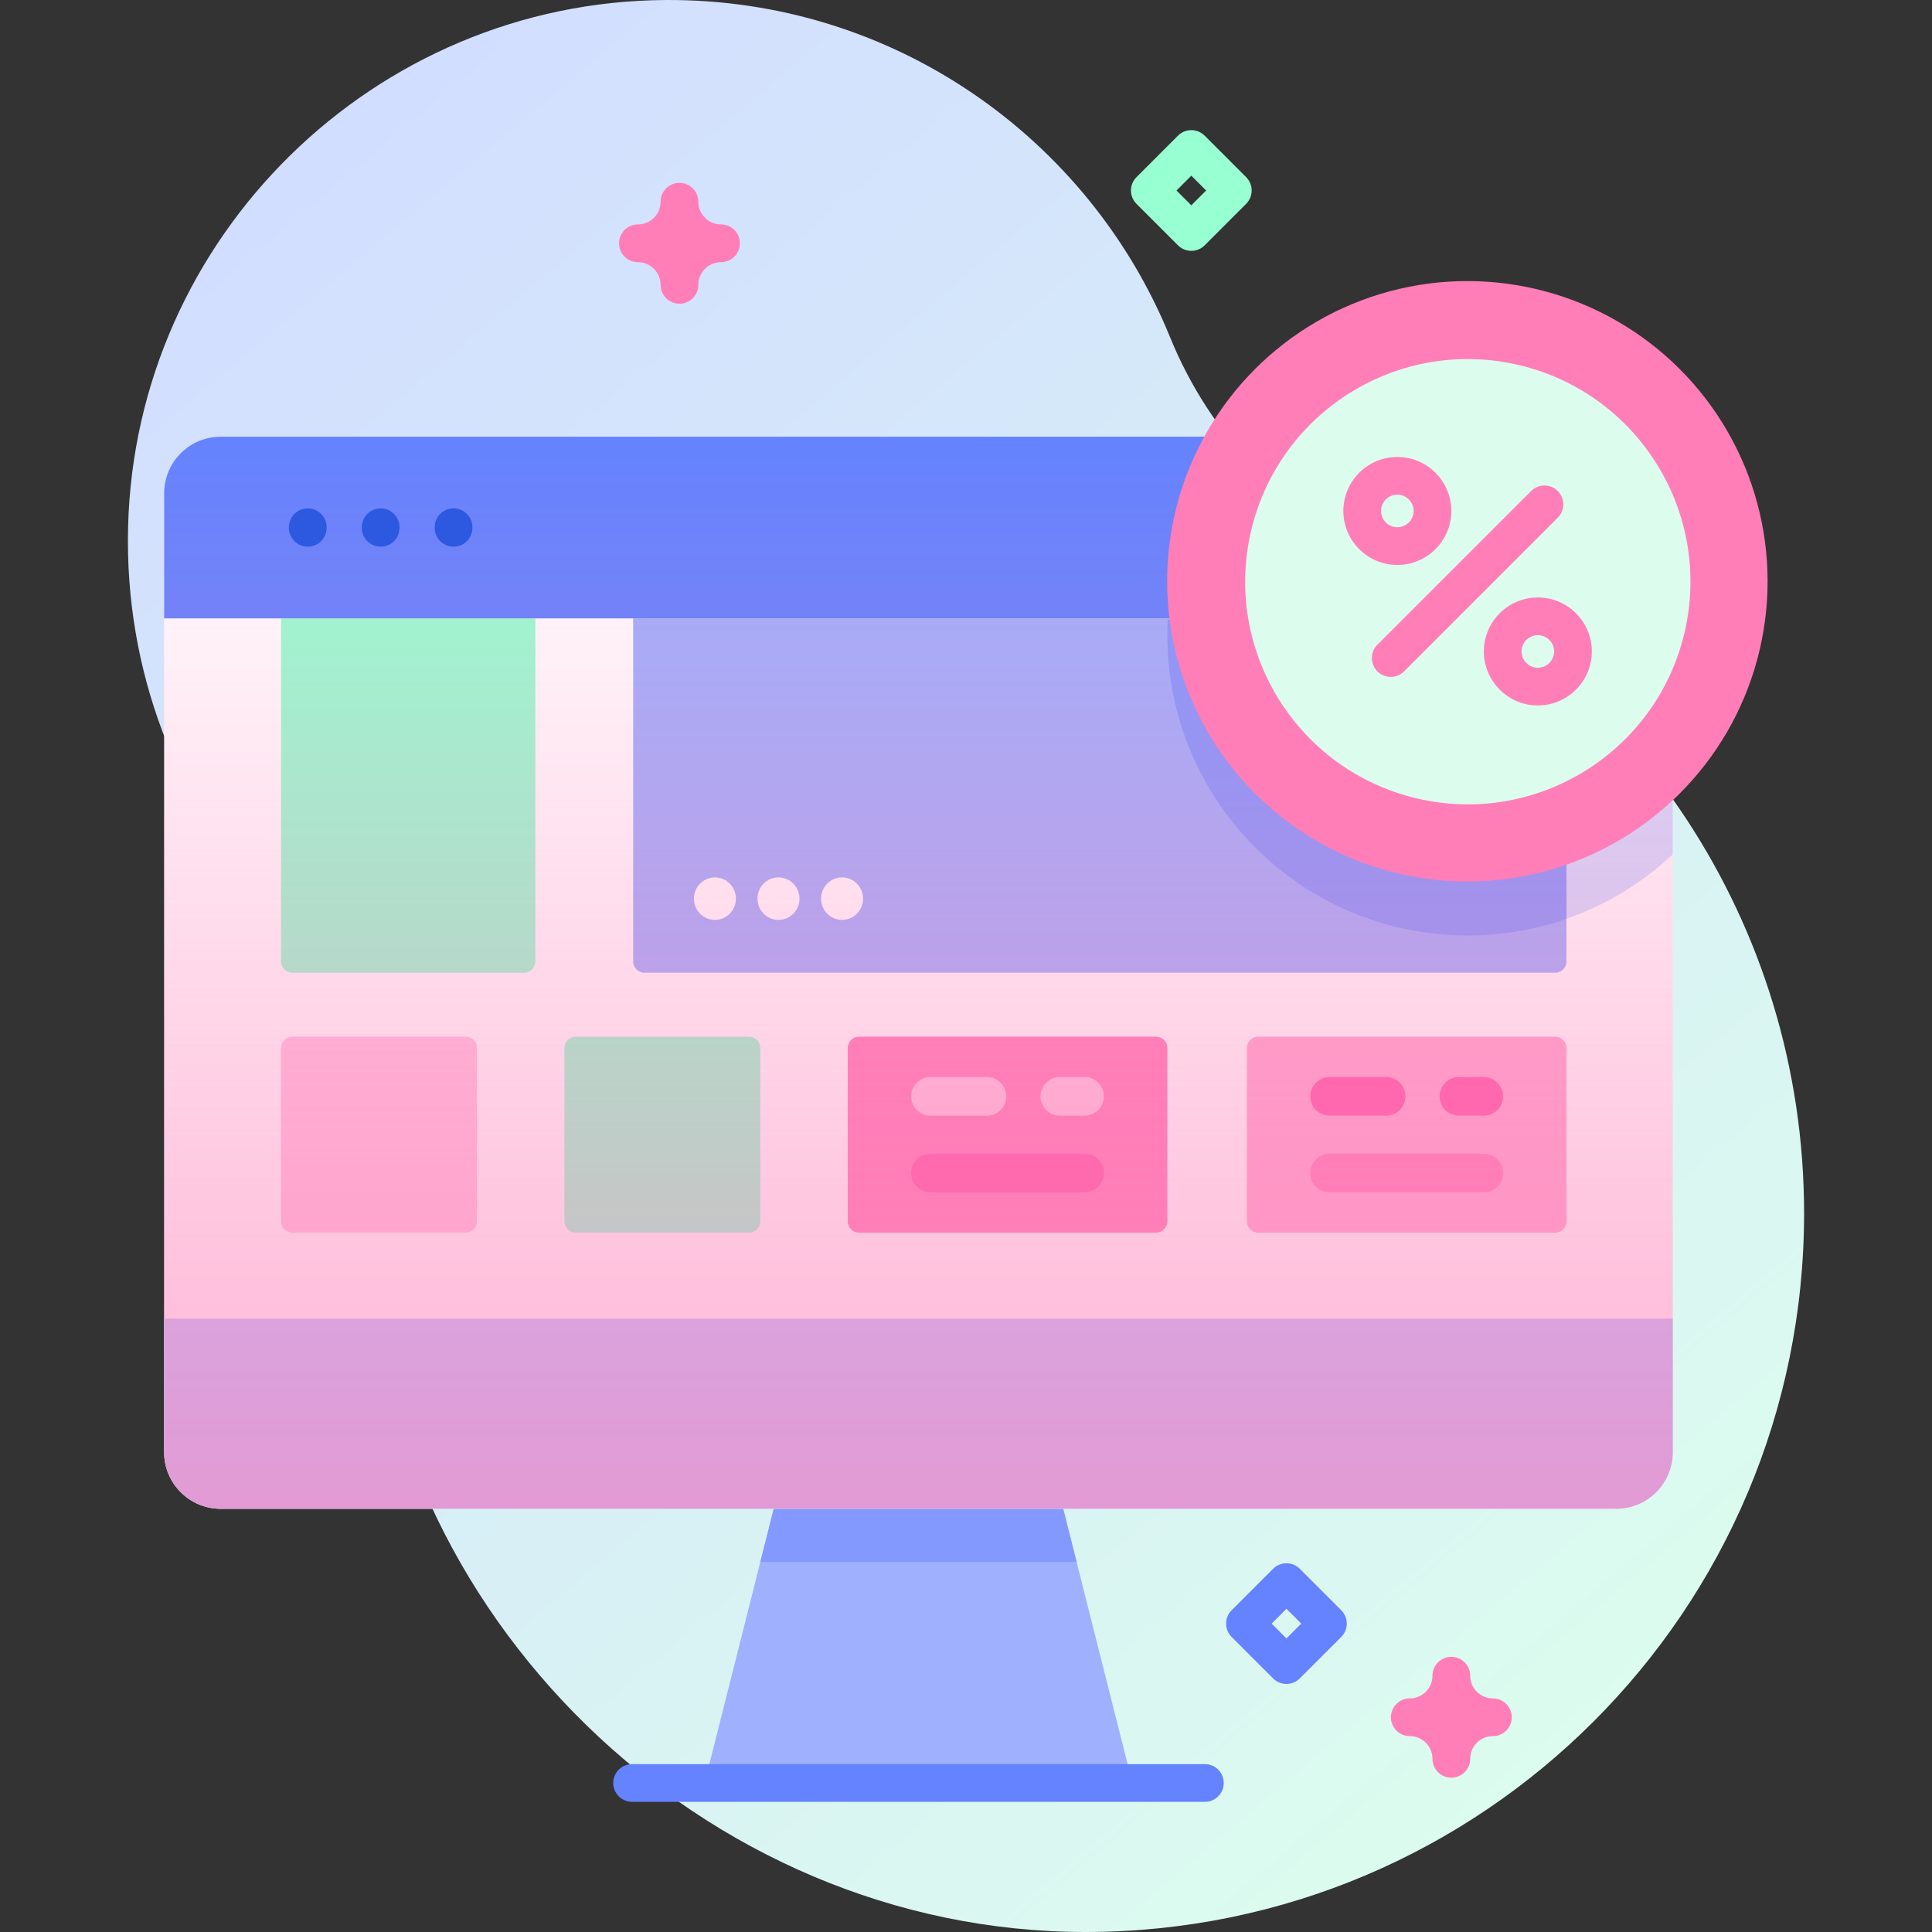
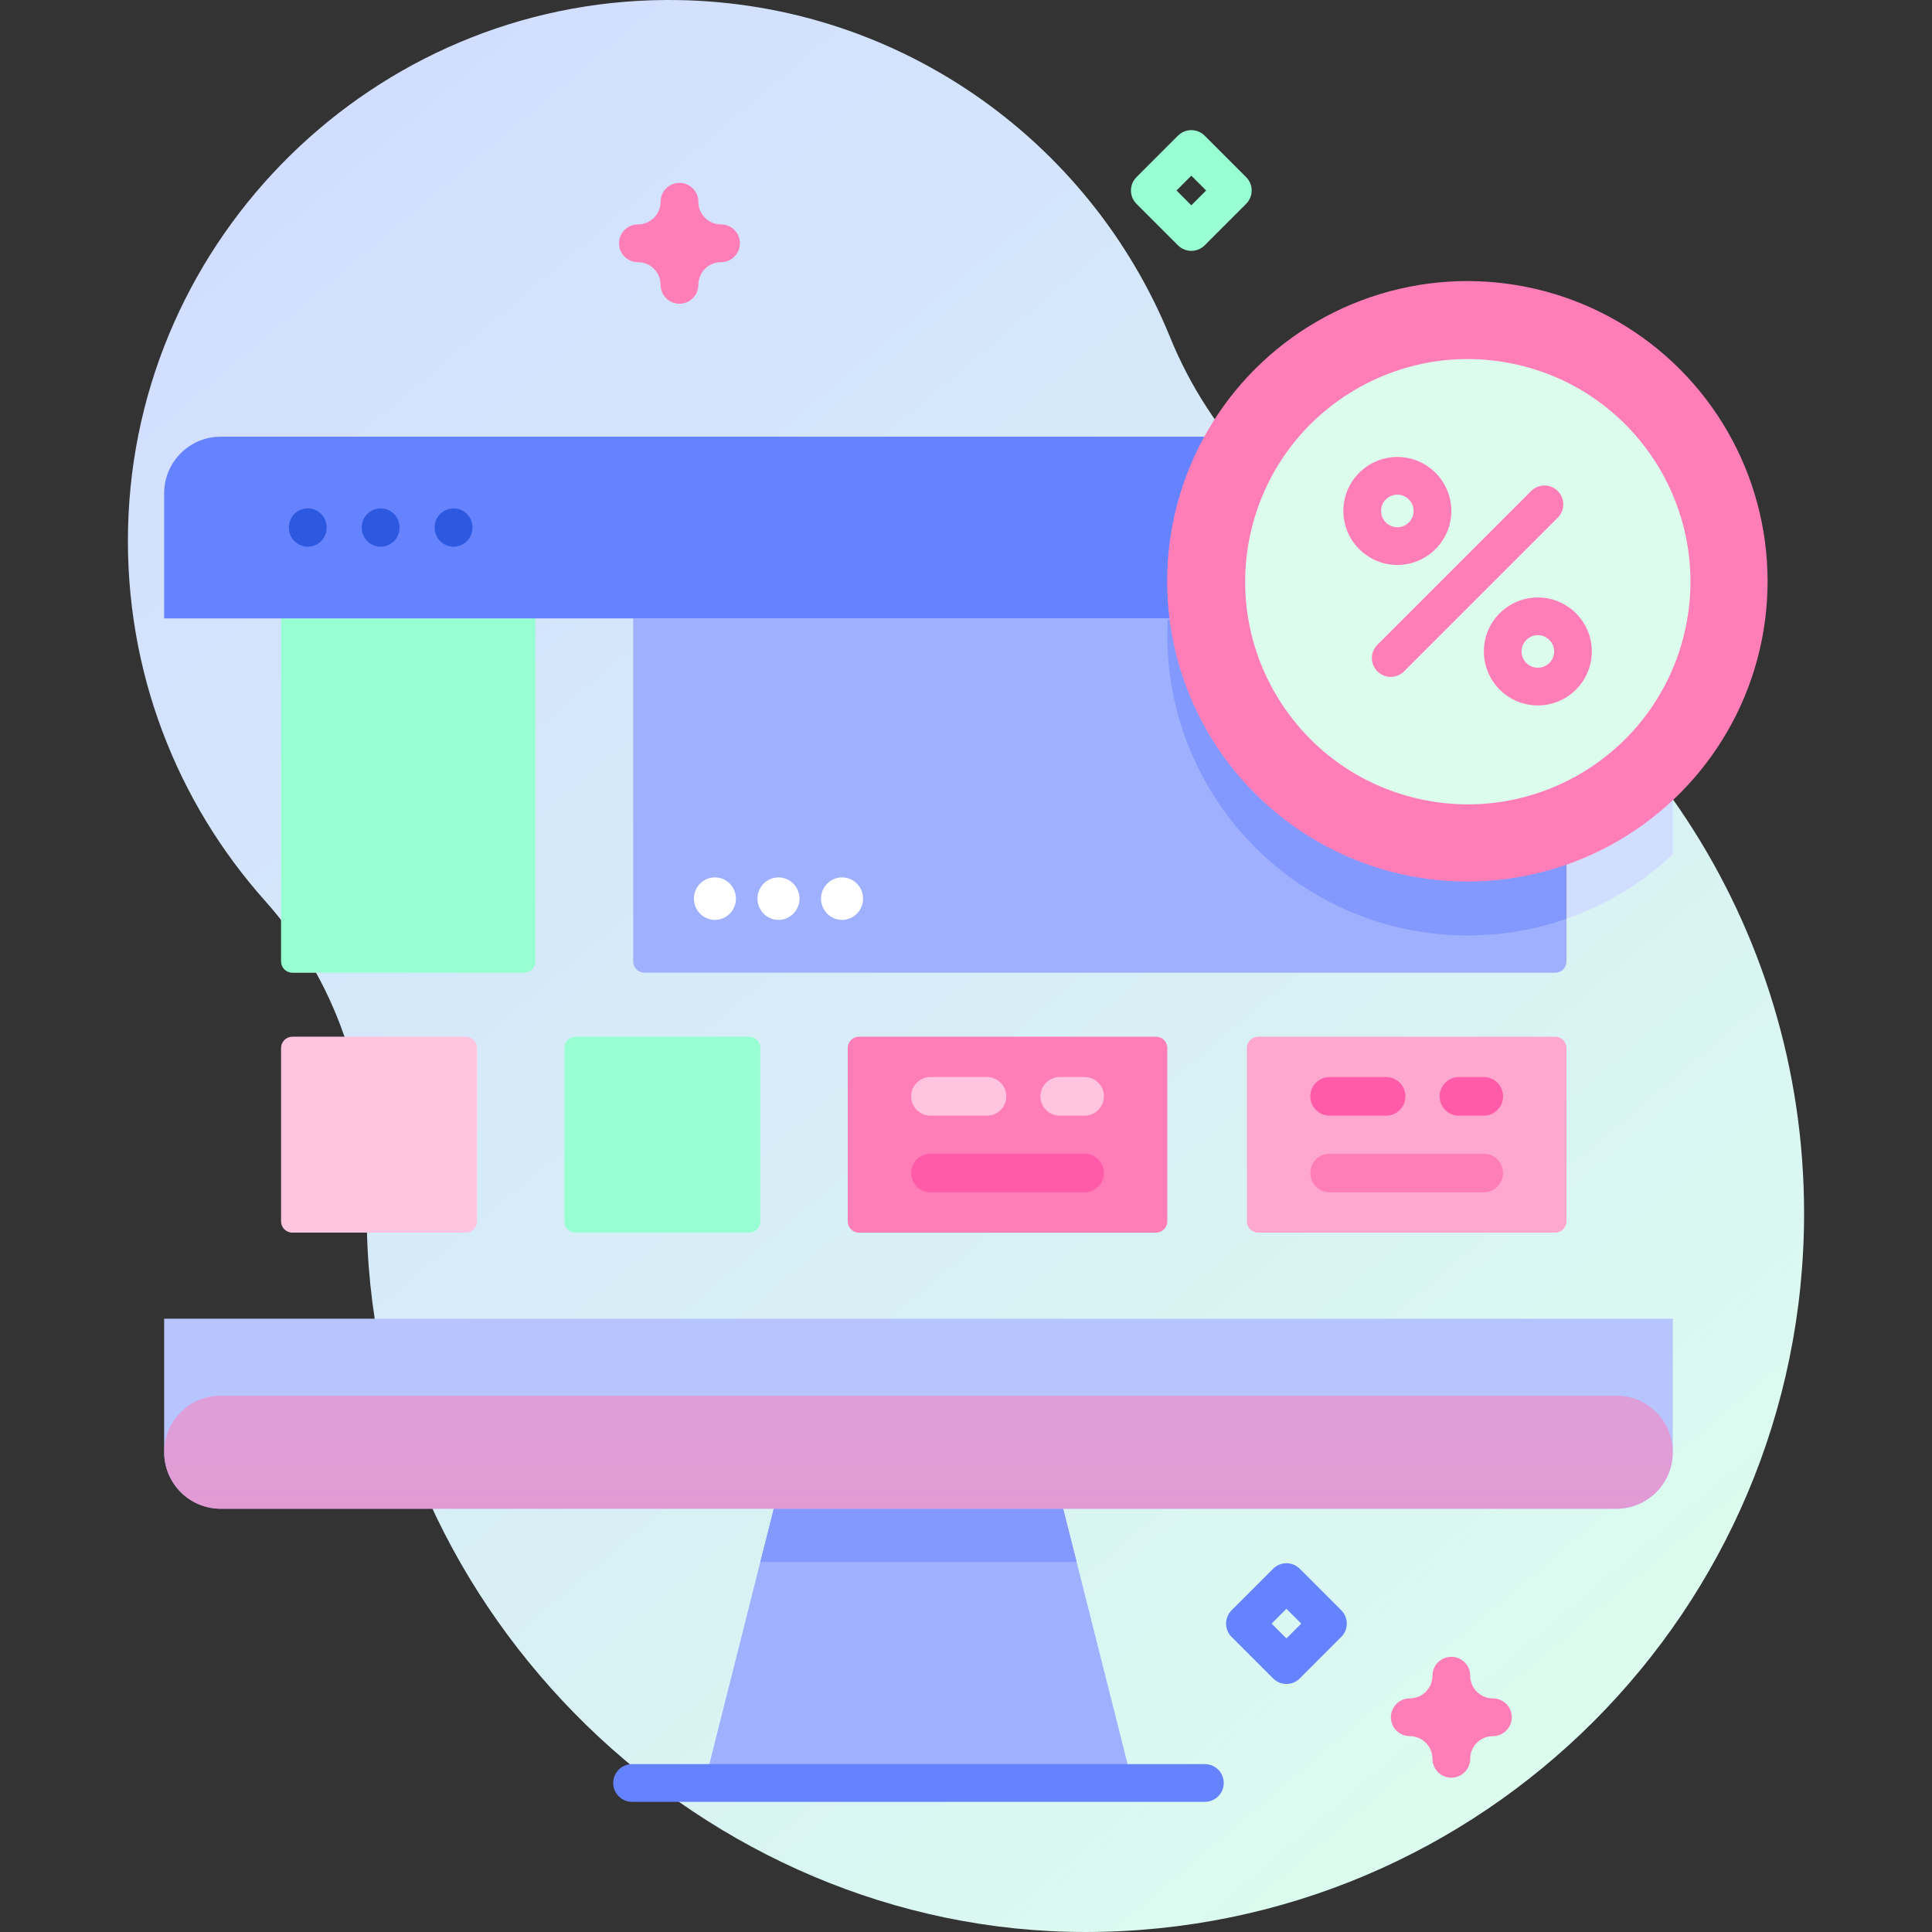
<svg xmlns="http://www.w3.org/2000/svg" id="Capa_1" enable-background="new 0 0 512 512" height="512" viewBox="0 0 512 512" width="512">
  <rect x="0" y="0" width="512" height="512" fill="#333333" stroke="none" />
  <linearGradient id="SVGID_1_" gradientUnits="userSpaceOnUse" x1="46.548" x2="425.555" y1="35.606" y2="483.918">
    <stop offset=".049" stop-color="#d2deff" />
    <stop offset=".999" stop-color="#dcfdee" />
  </linearGradient>
  <linearGradient id="SVGID_2_" gradientUnits="userSpaceOnUse" x1="243.406" x2="243.406" y1="115.727" y2="399.842">
    <stop offset=".003" stop-color="#ff7eb8" stop-opacity="0" />
    <stop offset="1" stop-color="#ff7eb8" stop-opacity=".6" />
  </linearGradient>
  <g>
    <g>
      <path d="m310.075 89.353c-21.43-52.669-73.271-89.723-133.726-89.35-77.124.475-140.536 62.684-142.407 139.786-.923 38.04 12.978 72.821 36.334 98.983 18.619 20.856 27.963 48.325 27.021 76.268-.125 3.714-.144 7.455-.052 11.22 2.464 101.4 89.087 185.801 190.517 185.74 105.133-.063 190.34-85.31 190.34-190.457 0-77.074-45.784-143.448-111.637-173.423-25.667-11.683-45.762-32.647-56.39-58.767z" fill="url(#SVGID_1_)" />
      <path d="m300.087 472.513h-113.366l22.671-89.862h68.025z" fill="#9fb0fe" />
      <path d="m285.313 413.938h-83.817l7.896-31.287h68.025z" fill="#8399fe" />
-       <path d="m443.311 130.72v254.129c0 8.276-6.717 14.993-14.993 14.993h-369.825c-8.276 0-14.993-6.717-14.993-14.993v-254.129c0-8.276 6.717-14.993 14.993-14.993h369.824c8.277 0 14.994 6.717 14.994 14.993z" fill="#fff" />
      <path d="m443.311 130.72v95.684c-14.213 13.334-33.344 21.5-54.384 21.5-43.949 0-79.572-35.633-79.572-79.572 0-20.161 7.496-38.582 19.881-52.605h99.083c8.275 0 14.992 6.717 14.992 14.993z" fill="#d2deff" />
      <path d="m138.884 257.785h-61.4c-1.656 0-2.999-1.342-2.999-2.999v-90.909h67.397v90.909c0 1.656-1.342 2.999-2.998 2.999z" fill="#97ffd2" />
      <path d="m415.134 163.877v90.904c0 1.659-1.349 2.999-2.999 2.999h-241.334c-1.659 0-2.999-1.339-2.999-2.999v-90.904z" fill="#9fb0fe" />
      <path d="m415.134 164.264v79.222c-8.206 2.869-17.022 4.418-26.208 4.418-43.949 0-79.572-35.633-79.572-79.572 0-1.359.03-2.719.11-4.068z" fill="#8399fe" />
      <path d="m123.411 326.662h-45.927c-1.656 0-2.999-1.343-2.999-2.999v-45.927c0-1.656 1.343-2.999 2.999-2.999h45.927c1.656 0 2.999 1.343 2.999 2.999v45.927c-.001 1.656-1.343 2.999-2.999 2.999z" fill="#ffc4df" />
      <path d="m198.497 326.662h-45.927c-1.656 0-2.999-1.343-2.999-2.999v-45.927c0-1.656 1.342-2.999 2.999-2.999h45.927c1.656 0 2.999 1.343 2.999 2.999v45.927c0 1.656-1.343 2.999-2.999 2.999z" fill="#97ffd2" />
      <path d="m306.354 326.662h-78.696c-1.656 0-2.999-1.343-2.999-2.999v-45.927c0-1.656 1.343-2.999 2.999-2.999h78.696c1.656 0 2.999 1.343 2.999 2.999v45.927c0 1.656-1.343 2.999-2.999 2.999z" fill="#ff7eb8" />
      <path d="m412.133 326.662h-78.696c-1.656 0-2.999-1.343-2.999-2.999v-45.927c0-1.656 1.343-2.999 2.999-2.999h78.696c1.656 0 2.999 1.343 2.999 2.999v45.927c0 1.656-1.343 2.999-2.999 2.999z" fill="#ffa8cf" />
      <path d="m443.31 163.877v-33.156c0-8.28-6.713-14.993-14.993-14.993h-369.825c-8.28 0-14.993 6.713-14.993 14.993v33.156z" fill="#6583fe" />
      <path d="m43.499 349.475v35.373c0 8.28 6.713 14.993 14.993 14.993h369.824c8.28 0 14.993-6.713 14.993-14.993v-35.373z" fill="#b7c5ff" />
      <g fill="#fff">
        <ellipse cx="223.154" cy="238.15" rx="5.569" ry="5.629" />
        <ellipse cx="206.307" cy="238.15" rx="5.569" ry="5.629" />
        <ellipse cx="189.46" cy="238.15" rx="5.569" ry="5.629" />
      </g>
      <path d="m261.556 295.665h-14.973c-2.828 0-5.12-2.293-5.12-5.12s2.292-5.12 5.12-5.12h14.973c2.828 0 5.12 2.293 5.12 5.12s-2.292 5.12-5.12 5.12z" fill="#ffc4df" />
      <path d="m287.429 295.665h-6.574c-2.828 0-5.12-2.293-5.12-5.12s2.292-5.12 5.12-5.12h6.574c2.828 0 5.12 2.293 5.12 5.12s-2.292 5.12-5.12 5.12z" fill="#ffc4df" />
      <path d="m287.429 315.975h-40.847c-2.828 0-5.12-2.293-5.12-5.12s2.292-5.12 5.12-5.12h40.847c2.828 0 5.12 2.293 5.12 5.12s-2.292 5.12-5.12 5.12z" fill="#ff5ba8" />
      <path d="m367.335 295.665h-14.973c-2.828 0-5.12-2.293-5.12-5.12s2.292-5.12 5.12-5.12h14.973c2.828 0 5.12 2.293 5.12 5.12s-2.292 5.12-5.12 5.12z" fill="#ff5ba8" />
      <path d="m393.208 295.665h-6.574c-2.828 0-5.12-2.293-5.12-5.12s2.292-5.12 5.12-5.12h6.574c2.828 0 5.12 2.293 5.12 5.12s-2.292 5.12-5.12 5.12z" fill="#ff5ba8" />
      <path d="m393.208 315.975h-40.847c-2.828 0-5.12-2.293-5.12-5.12s2.292-5.12 5.12-5.12h40.847c2.828 0 5.12 2.293 5.12 5.12s-2.292 5.12-5.12 5.12z" fill="#ff7eb8" />
-       <path d="m443.311 130.72v254.129c0 8.276-6.717 14.993-14.993 14.993h-369.825c-8.276 0-14.993-6.717-14.993-14.993v-254.129c0-8.276 6.717-14.993 14.993-14.993h369.824c8.277 0 14.994 6.717 14.994 14.993z" fill="url(#SVGID_2_)" />
+       <path d="m443.311 130.72v254.129c0 8.276-6.717 14.993-14.993 14.993h-369.825c-8.276 0-14.993-6.717-14.993-14.993c0-8.276 6.717-14.993 14.993-14.993h369.824c8.277 0 14.994 6.717 14.994 14.993z" fill="url(#SVGID_2_)" />
      <g>
        <g fill="#2d58e0">
          <path d="m76.564 139.73v.146c0 2.762 2.239 5 5 5s5-2.238 5-5v-.146c0-2.762-2.239-5-5-5s-5 2.239-5 5z" />
          <path d="m95.879 139.73v.146c0 2.762 2.239 5 5 5s5-2.238 5-5v-.146c0-2.762-2.239-5-5-5s-5 2.239-5 5z" />
          <path d="m115.195 139.73v.146c0 2.762 2.239 5 5 5s5-2.238 5-5v-.146c0-2.762-2.239-5-5-5s-5 2.239-5 5z" />
        </g>
        <path d="m319.303 467.507h-151.796c-2.761 0-5 2.238-5 5s2.239 5 5 5h151.796c2.761 0 5-2.238 5-5s-2.239-5-5-5z" fill="#6583fe" />
      </g>
      <ellipse cx="388.926" cy="154.026" fill="#ff7eb8" rx="79.574" ry="79.574" transform="matrix(.707 -.707 .707 .707 5.001 320.125)" />
      <ellipse cx="388.926" cy="154.026" fill="#dcfdee" rx="59.001" ry="59.001" transform="matrix(.23 -.973 .973 .23 149.663 497.159)" />
      <path d="m368.561 179.389c-1.279 0-2.558-.488-3.534-1.464-1.952-1.951-1.952-5.116 0-7.067l40.731-40.731c1.952-1.952 5.116-1.952 7.068 0 1.952 1.951 1.952 5.116 0 7.067l-40.731 40.731c-.976.976-2.255 1.464-3.534 1.464z" fill="#ff7eb8" />
      <path d="m370.31 149.718c-7.89 0-14.309-6.419-14.309-14.31 0-7.89 6.419-14.309 14.309-14.309s14.309 6.419 14.309 14.309c0 7.891-6.419 14.31-14.309 14.31zm0-18.623c-2.379 0-4.314 1.935-4.314 4.313s1.935 4.314 4.314 4.314 4.314-1.936 4.314-4.314-1.936-4.313-4.314-4.313z" fill="#ff7eb8" />
      <path d="m407.543 186.951c-7.89 0-14.309-6.419-14.309-14.31 0-7.89 6.419-14.309 14.309-14.309s14.309 6.419 14.309 14.309c0 7.892-6.419 14.31-14.309 14.31zm0-18.622c-2.379 0-4.314 1.935-4.314 4.313s1.935 4.314 4.314 4.314 4.314-1.936 4.314-4.314-1.935-4.313-4.314-4.313z" fill="#ff7eb8" />
    </g>
    <g>
      <path d="m315.711 66.479c-1.326 0-2.598-.527-3.536-1.465l-10.995-10.996c-1.953-1.952-1.953-5.118 0-7.07l10.995-10.995c1.953-1.953 5.118-1.953 7.071 0l10.996 10.995c.938.938 1.464 2.209 1.464 3.535s-.527 2.598-1.464 3.535l-10.996 10.996c-.936.937-2.208 1.465-3.535 1.465zm-3.924-15.997 3.924 3.925 3.924-3.925-3.924-3.924z" fill="#97ffd2" />
      <path d="m340.92 446.266c-1.28 0-2.559-.488-3.536-1.465l-10.996-10.995c-.938-.938-1.464-2.209-1.464-3.535s.527-2.598 1.464-3.535l10.996-10.995c1.954-1.953 5.119-1.952 7.071 0l10.995 10.995c1.953 1.952 1.953 5.118 0 7.07l-10.995 10.995c-.976.976-2.255 1.465-3.535 1.465zm-3.924-15.995 3.924 3.924 3.924-3.924-3.924-3.924z" fill="#6583fe" />
      <g fill="#ff7eb8">
        <path d="m384.619 471.108c-2.761 0-5-2.238-5-5 0-3.317-2.699-6.016-6.016-6.016-2.761 0-5-2.238-5-5s2.239-5 5-5c3.317 0 6.016-2.698 6.016-6.016 0-2.762 2.239-5 5-5s5 2.238 5 5c0 3.317 2.699 6.016 6.016 6.016 2.761 0 5 2.238 5 5s-2.239 5-5 5c-3.317 0-6.016 2.698-6.016 6.016 0 2.762-2.239 5-5 5z" />
        <path d="m180.068 80.493c-2.761 0-5-2.238-5-5 0-3.317-2.699-6.016-6.016-6.016-2.761 0-5-2.238-5-5s2.239-5 5-5c3.317 0 6.016-2.698 6.016-6.016 0-2.762 2.239-5 5-5s5 2.238 5 5c0 3.317 2.699 6.016 6.016 6.016 2.761 0 5 2.238 5 5s-2.239 5-5 5c-3.317 0-6.016 2.698-6.016 6.016 0 2.762-2.239 5-5 5z" />
      </g>
    </g>
  </g>
</svg>